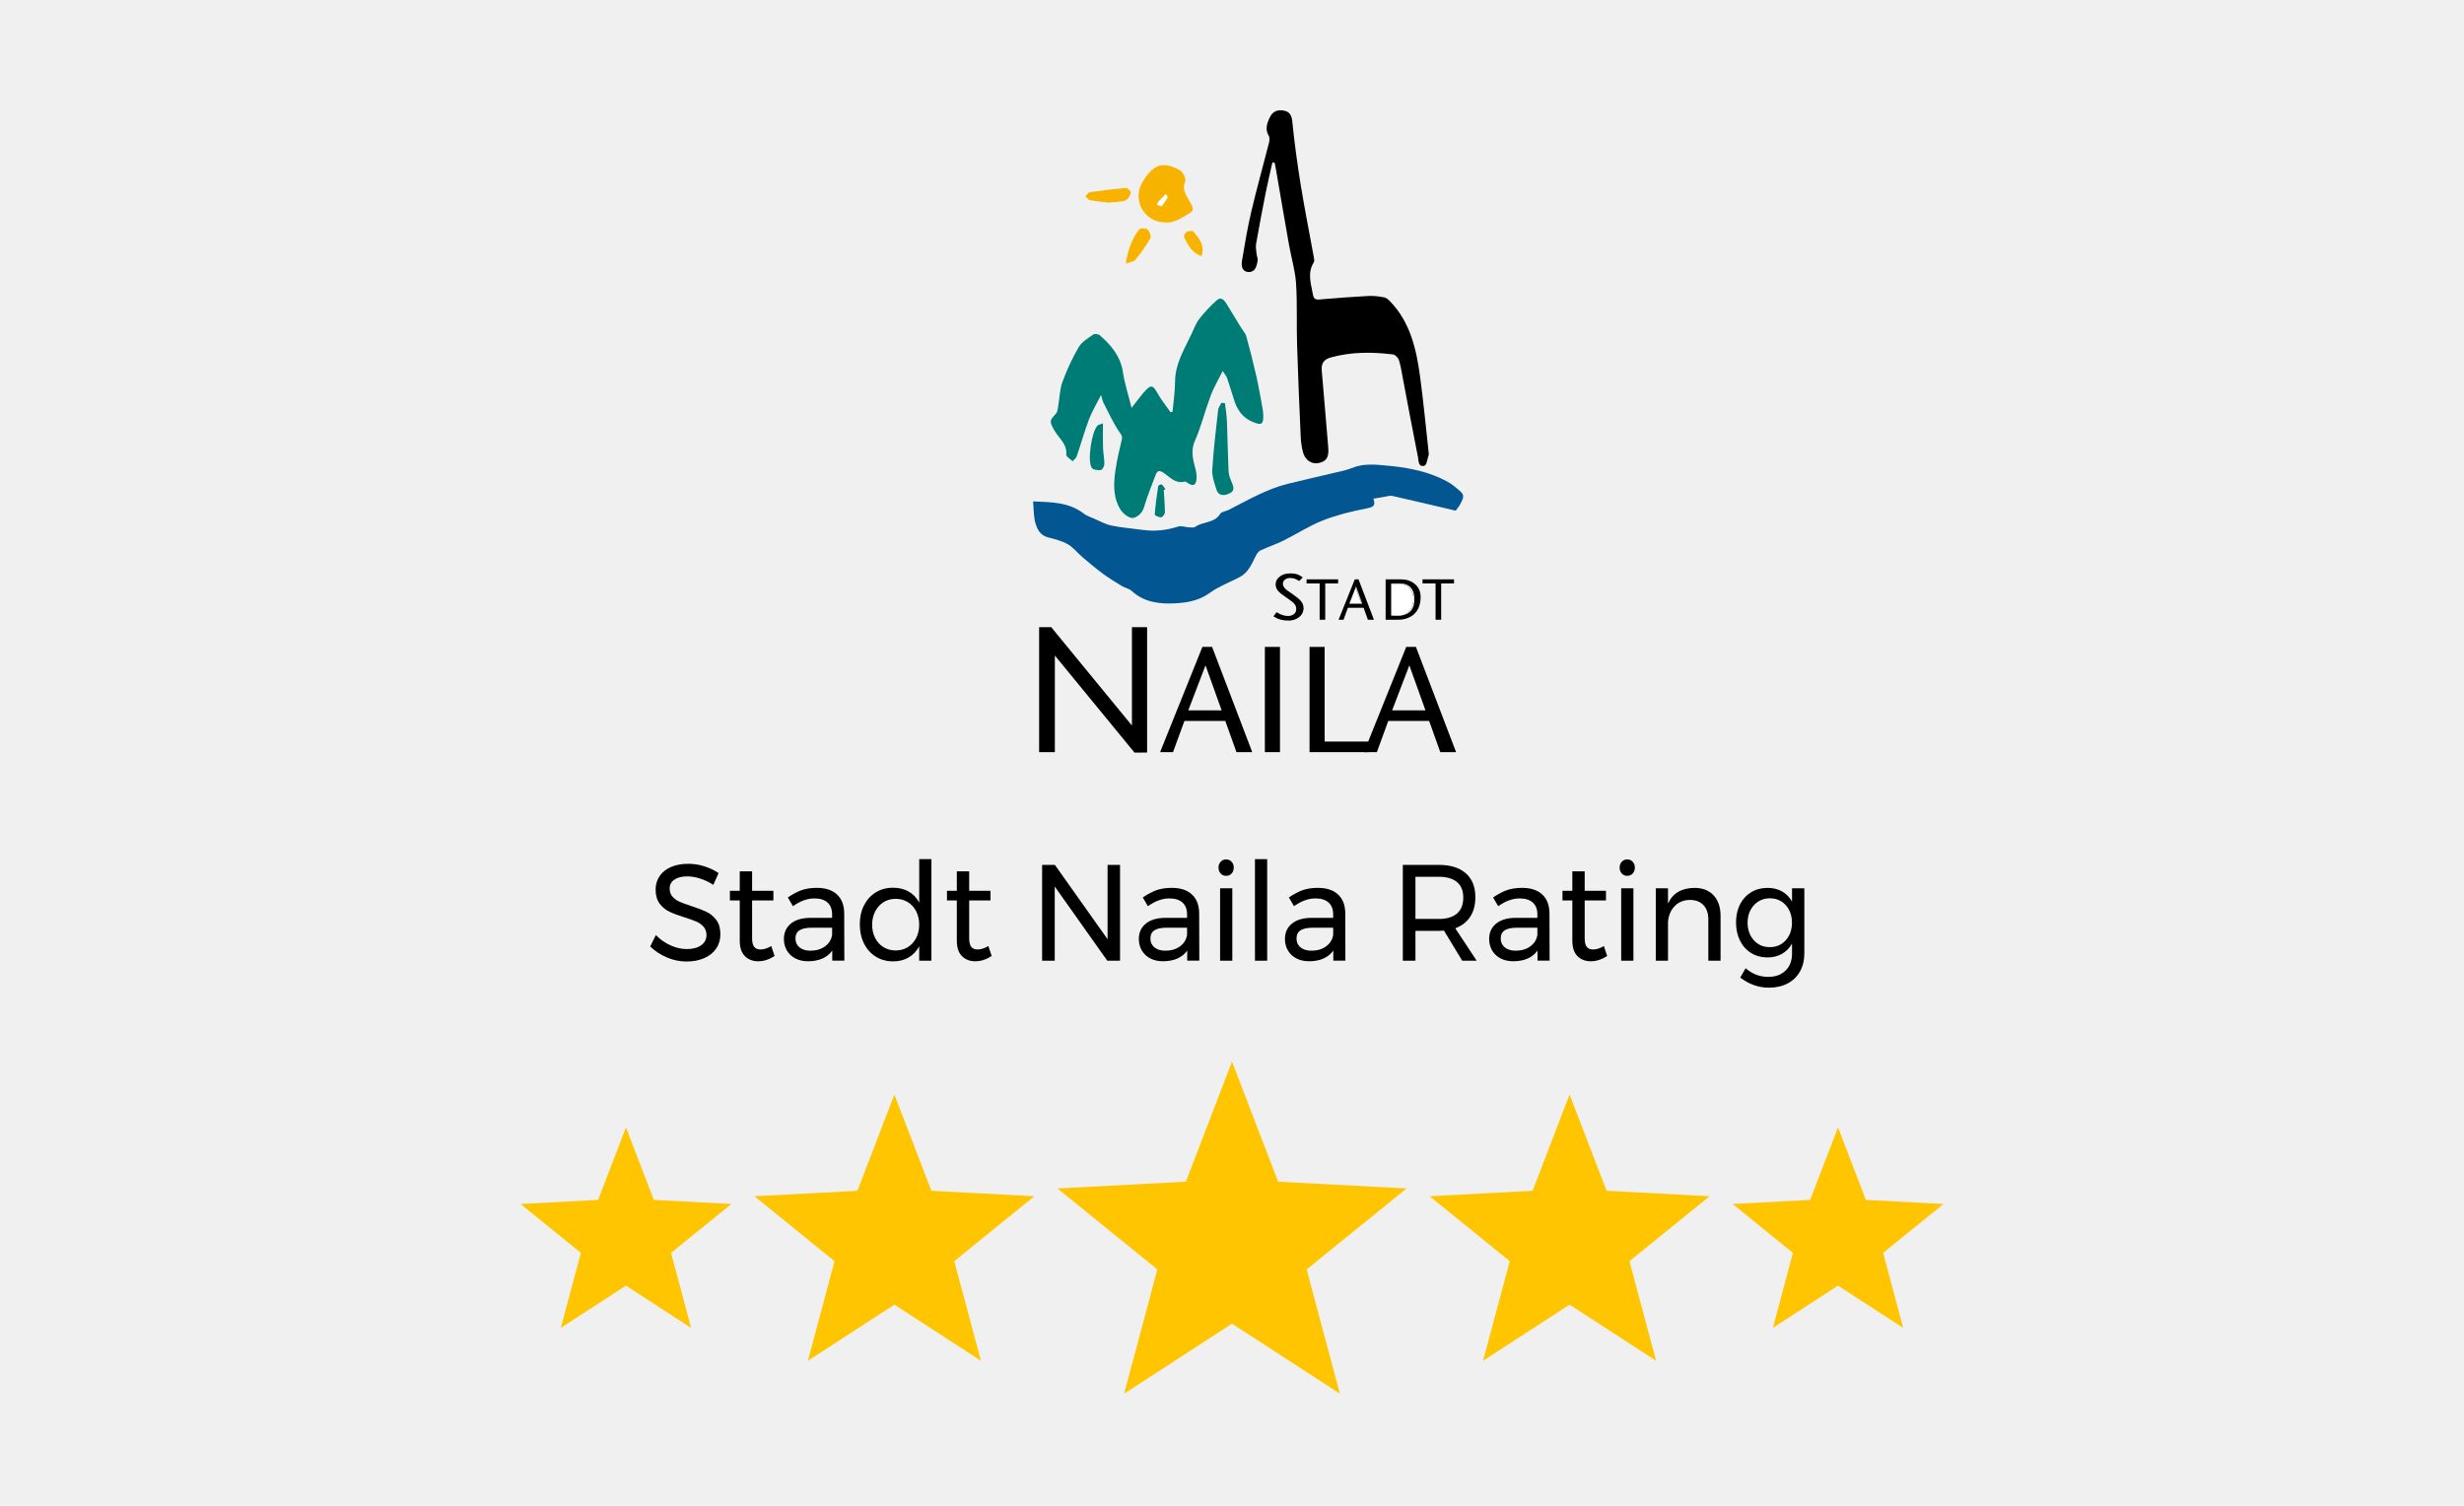
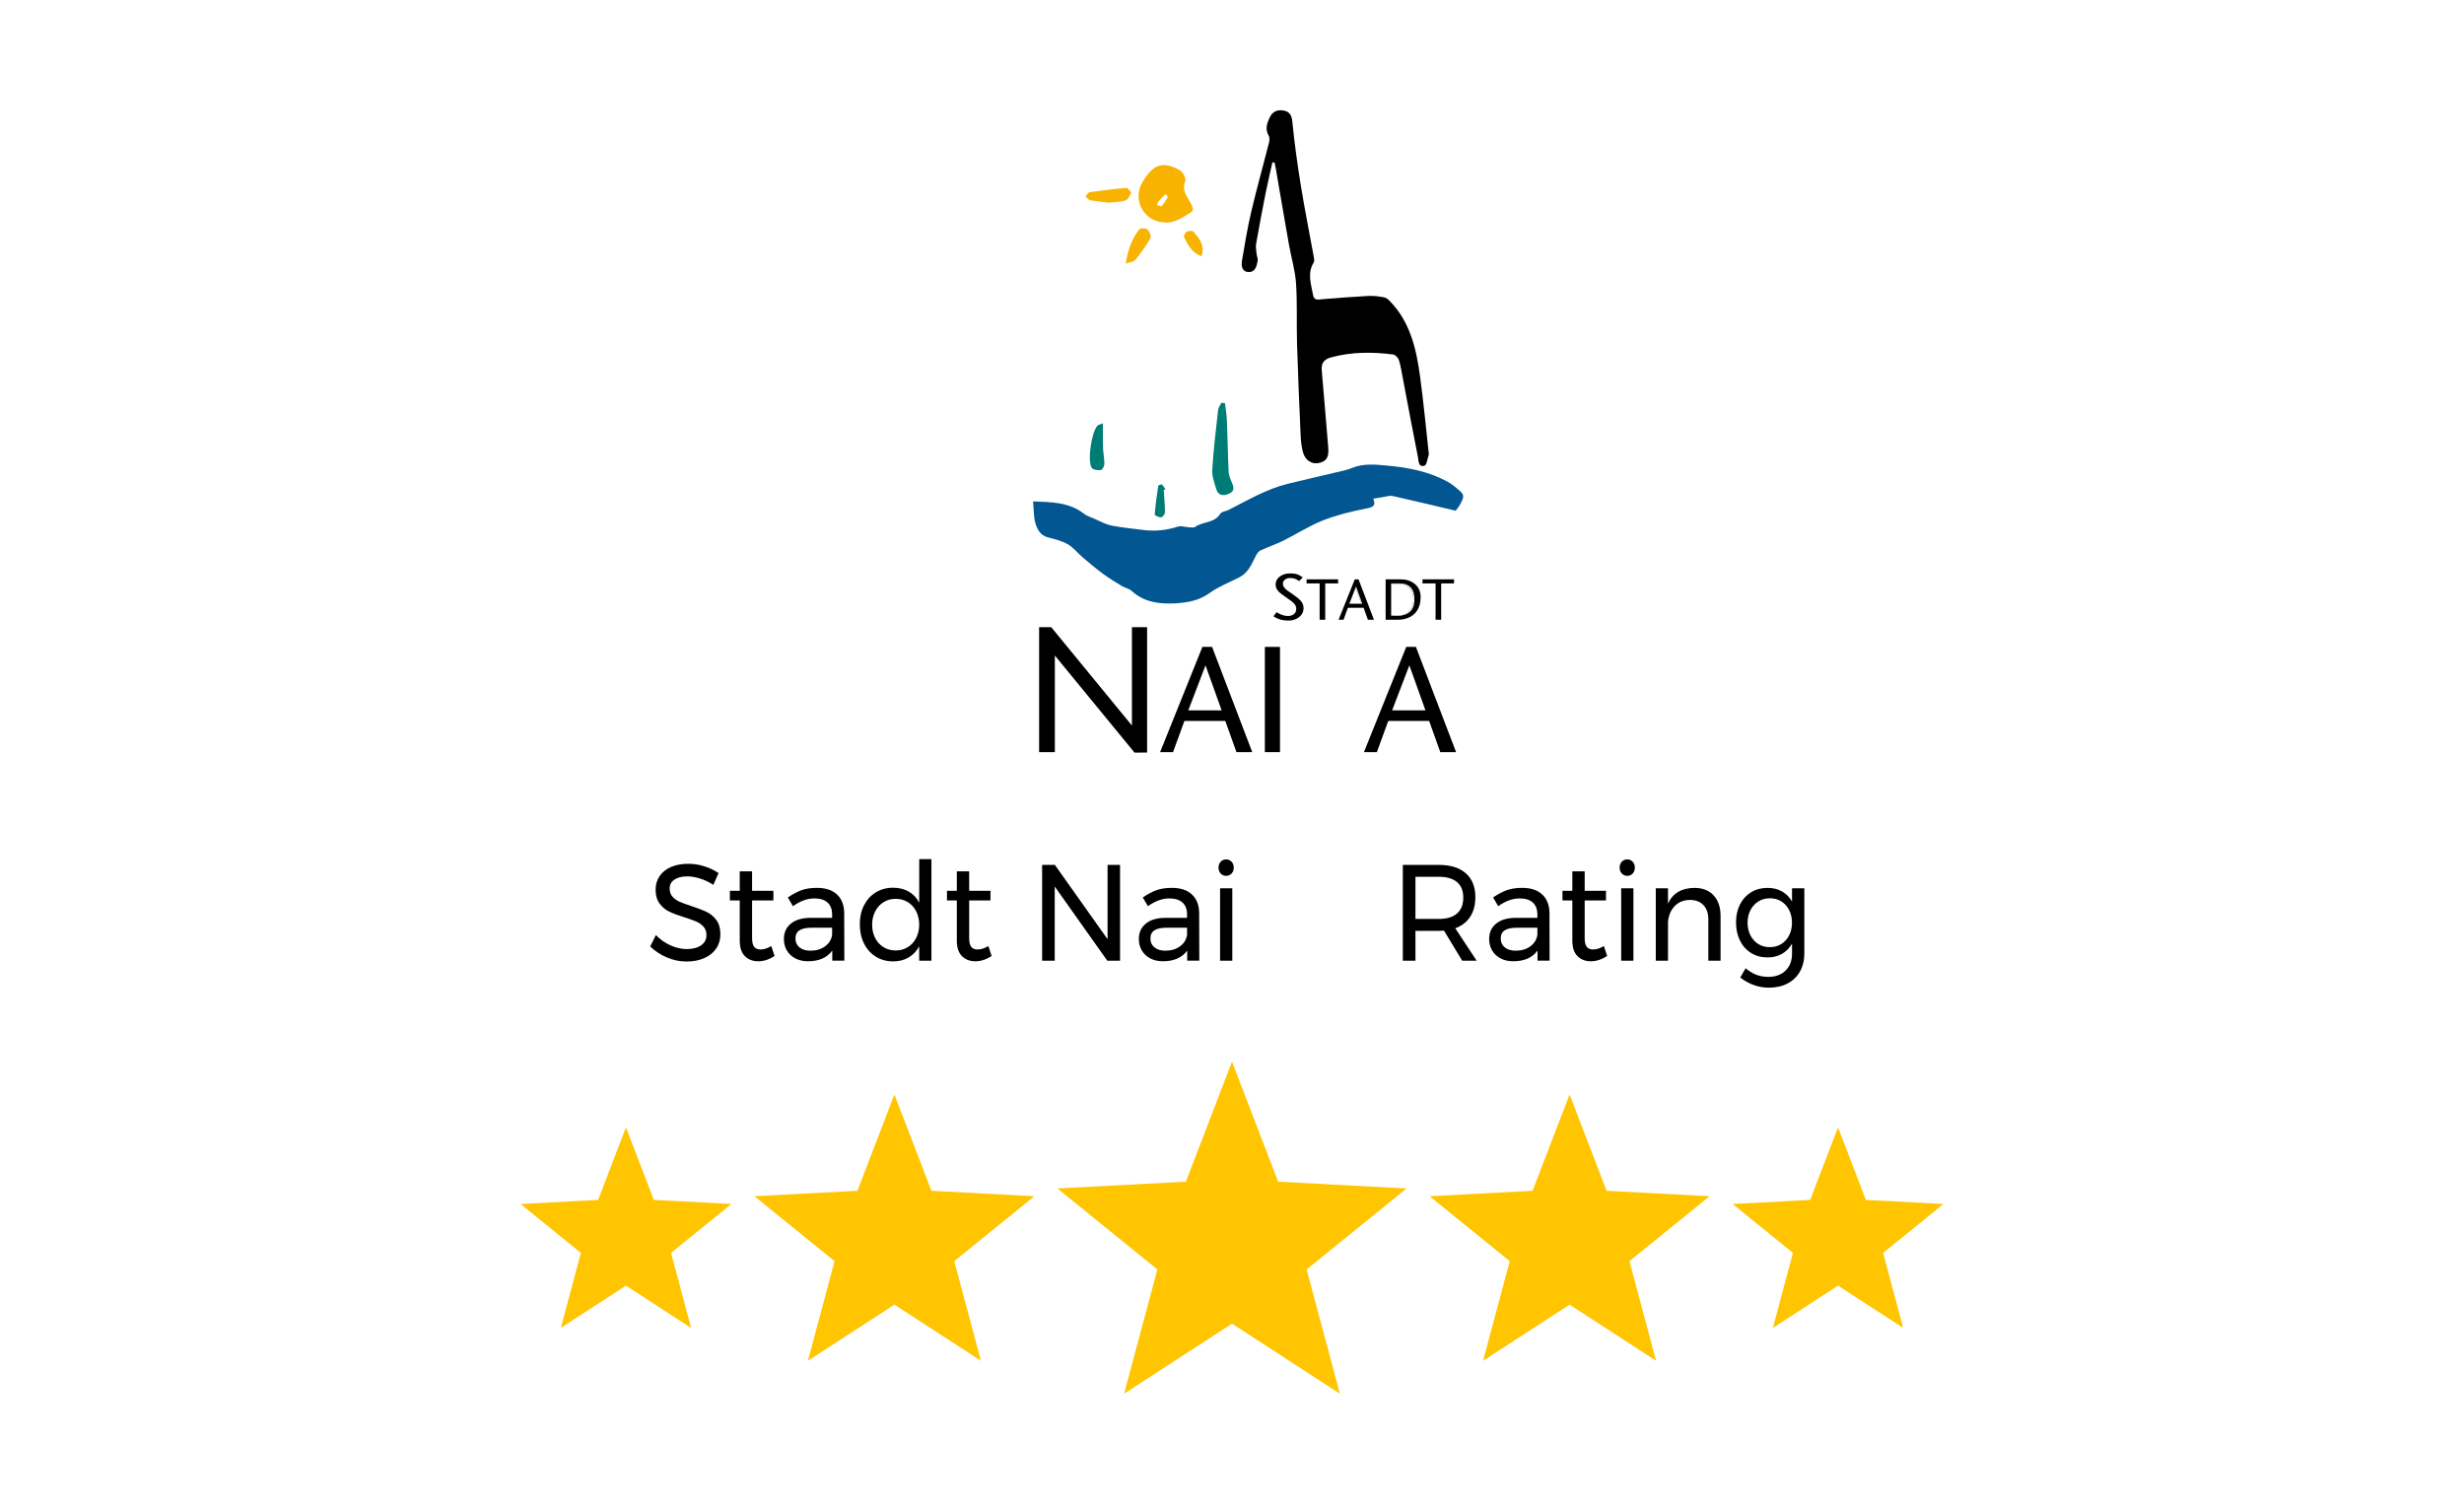
<svg xmlns="http://www.w3.org/2000/svg" id="Web_URL" data-name="Web URL" width="180" height="110" viewBox="0 0 180 110">
  <defs>
    <style>

      .cls-1 {

        fill: #f7b300;

      }



      .cls-2 {

        fill: #025691;

      }



      .cls-3 {

        fill: #007c76;

      }



      .cls-4 {

        fill: #f0f0f0;

      }



      .cls-5 {

        fill: #fff;

      }



      .cls-6 {

        fill: #ffc500;

      }

    </style>
  </defs>
-   <rect class="cls-4" width="180" height="110" />
  <polygon class="cls-6" points="90 77.554 93.37 86.324 102.752 86.819 95.453 92.734 97.881 101.81 90 96.696 82.119 101.81 84.547 92.734 77.248 86.819 86.63 86.324 90 77.554" />
  <polygon class="cls-6" points="114.662 79.957 117.364 86.989 124.887 87.386 119.034 92.129 120.981 99.407 114.662 95.306 108.342 99.407 110.29 92.129 104.437 87.386 111.96 86.989 114.662 79.957" />
  <polygon class="cls-6" points="65.338 79.957 68.04 86.989 75.563 87.386 69.71 92.129 71.658 99.407 65.338 95.306 59.019 99.407 60.966 92.129 55.113 87.386 62.636 86.989 65.338 79.957" />
  <polygon class="cls-6" points="134.272 82.358 136.307 87.654 141.973 87.953 137.565 91.525 139.031 97.005 134.272 93.917 129.513 97.005 130.979 91.525 126.572 87.953 132.237 87.654 134.272 82.358" />
  <polygon class="cls-6" points="45.728 82.358 47.763 87.654 53.428 87.953 49.021 91.525 50.487 97.005 45.728 93.917 40.969 97.005 42.435 91.525 38.027 87.953 43.693 87.654 45.728 82.358" />
  <g>
    <path d="m51.133,64.176c-.336-.104-.645-.155-.927-.155-.391,0-.702.078-.936.235-.234.156-.351.371-.351.645,0,.247.07.448.211.605.141.156.313.28.519.37s.489.194.854.314c.454.146.822.287,1.104.42.282.134.522.332.721.596.198.263.298.611.298,1.045,0,.399-.104.75-.312,1.05s-.499.531-.874.695c-.374.163-.805.244-1.291.244-.492,0-.973-.1-1.439-.3-.468-.2-.871-.467-1.21-.8l.413-.83c.319.327.68.578,1.08.755.399.177.788.266,1.166.266.448,0,.802-.092,1.061-.275.26-.184.389-.432.389-.745,0-.246-.07-.45-.211-.61-.141-.159-.318-.286-.532-.38-.215-.093-.504-.196-.869-.31-.448-.14-.812-.276-1.095-.41-.281-.133-.52-.33-.715-.59s-.293-.604-.293-1.03c0-.373.1-.703.298-.99.198-.286.477-.506.835-.659s.774-.23,1.248-.23c.403,0,.799.062,1.186.186.388.123.731.288,1.032.494l-.384.86c-.314-.206-.639-.361-.975-.465Z" />
    <path d="m56.584,69.832c-.39.26-.787.39-1.19.39-.402,0-.729-.125-.979-.375-.25-.25-.375-.628-.375-1.135v-2.931h-.72v-.71h.72v-1.42h.902v1.42h1.556v.71h-1.556v2.761c0,.293.052.503.154.63.102.127.256.189.461.189.243,0,.505-.083.787-.25l.239.721Z" />
    <path d="m60.798,70.181v-.74c-.378.521-.97.78-1.776.78-.352,0-.661-.07-.926-.21-.266-.14-.471-.333-.615-.58-.144-.246-.216-.523-.216-.83,0-.474.168-.849.504-1.125s.805-.418,1.406-.425h1.613v-.25c0-.373-.11-.662-.331-.865s-.543-.305-.965-.305c-.513,0-1.034.189-1.565.569l-.374-.64c.365-.246.702-.425,1.013-.535.311-.109.68-.165,1.109-.165.633,0,1.123.162,1.469.485s.521.775.527,1.354l.01,3.48h-.883Zm-.533-1.045c.291-.21.466-.488.523-.835v-.53h-1.488c-.403,0-.702.063-.897.19-.195.126-.293.326-.293.6s.1.49.298.65.464.239.797.239c.416,0,.77-.104,1.061-.314Z" />
    <path d="m68.042,62.761v7.42h-.893v-1.05c-.192.354-.45.625-.773.814-.323.19-.699.285-1.128.285-.479,0-.903-.115-1.271-.345-.368-.23-.654-.55-.859-.96s-.308-.878-.308-1.405c0-.52.103-.981.308-1.385s.491-.719.859-.945.788-.34,1.262-.34c.436,0,.816.094,1.143.28.327.187.583.456.769.81v-3.18h.893Zm-1.724,6.43c.26-.16.463-.383.61-.67.146-.286.221-.609.221-.97,0-.366-.074-.693-.221-.98-.147-.286-.351-.51-.61-.67-.259-.16-.555-.239-.888-.239s-.629.081-.888.244c-.26.164-.463.389-.609.676-.147.286-.222.609-.222.97s.074.684.222.97c.146.287.35.51.609.67.259.16.555.24.888.24s.629-.08.888-.24Z" />
    <path d="m72.442,69.832c-.39.26-.787.39-1.19.39-.402,0-.729-.125-.979-.375-.25-.25-.375-.628-.375-1.135v-2.931h-.72v-.71h.72v-1.42h.902v1.42h1.556v.71h-1.556v2.761c0,.293.052.503.154.63.102.127.256.189.461.189.243,0,.505-.083.787-.25l.239.721Z" />
    <path d="m80.91,63.181h.911v7h-.931l-3.84-5.42v5.42h-.922v-7h.932l3.85,5.43v-5.43Z" />
    <path d="m86.728,70.181v-.74c-.378.521-.97.78-1.776.78-.352,0-.661-.07-.926-.21-.266-.14-.471-.333-.615-.58-.144-.246-.216-.523-.216-.83,0-.474.168-.849.504-1.125s.805-.418,1.406-.425h1.613v-.25c0-.373-.11-.662-.331-.865s-.543-.305-.965-.305c-.513,0-1.034.189-1.565.569l-.374-.64c.365-.246.702-.425,1.013-.535.311-.109.68-.165,1.109-.165.633,0,1.123.162,1.469.485s.521.775.527,1.354l.01,3.48h-.883Zm-.533-1.045c.291-.21.466-.488.523-.835v-.53h-1.488c-.403,0-.702.063-.897.19-.195.126-.293.326-.293.6s.1.49.298.65.464.239.797.239c.416,0,.77-.104,1.061-.314Z" />
    <path d="m89.97,62.951c.105.114.158.257.158.431,0,.173-.053.316-.158.43s-.238.17-.398.17-.293-.057-.398-.17-.158-.257-.158-.43c0-.174.053-.316.158-.431.105-.113.238-.17.398-.17s.293.057.398.17Zm-.84,1.94h.893v5.29h-.893v-5.29Z" />
-     <path d="m91.677,62.761h.893v7.42h-.893v-7.42Z" />
-     <path d="m97.401,70.181v-.74c-.378.521-.97.78-1.776.78-.352,0-.661-.07-.926-.21-.266-.14-.471-.333-.615-.58-.144-.246-.216-.523-.216-.83,0-.474.168-.849.504-1.125s.805-.418,1.406-.425h1.613v-.25c0-.373-.11-.662-.331-.865s-.543-.305-.965-.305c-.513,0-1.034.189-1.565.569l-.374-.64c.365-.246.702-.425,1.013-.535.311-.109.68-.165,1.109-.165.633,0,1.123.162,1.469.485s.521.775.527,1.354l.01,3.48h-.883Zm-.533-1.045c.291-.21.466-.488.523-.835v-.53h-1.488c-.403,0-.702.063-.897.19-.195.126-.293.326-.293.6s.1.49.298.65.464.239.797.239c.416,0,.77-.104,1.061-.314Z" />
+     <path d="m91.677,62.761h.893v7.42v-7.42Z" />
    <path d="m106.818,70.181l-1.334-2.2c-.153.014-.278.021-.374.021h-1.709v2.18h-.922v-7h2.631c.851,0,1.508.205,1.973.615.464.41.695.991.695,1.745,0,.566-.126,1.043-.379,1.43s-.616.667-1.09.84l1.565,2.37h-1.057Zm-1.708-3.05c.575,0,1.018-.132,1.324-.396.308-.263.461-.651.461-1.165,0-.5-.153-.878-.461-1.135-.307-.257-.749-.385-1.324-.385h-1.709v3.08h1.709Z" />
    <path d="m112.319,70.181v-.74c-.378.521-.97.78-1.776.78-.352,0-.661-.07-.926-.21-.266-.14-.471-.333-.615-.58-.144-.246-.216-.523-.216-.83,0-.474.168-.849.504-1.125s.805-.418,1.406-.425h1.613v-.25c0-.373-.11-.662-.331-.865s-.543-.305-.965-.305c-.513,0-1.034.189-1.565.569l-.374-.64c.365-.246.702-.425,1.013-.535.311-.109.68-.165,1.109-.165.633,0,1.123.162,1.469.485s.521.775.527,1.354l.01,3.48h-.883Zm-.533-1.045c.291-.21.466-.488.523-.835v-.53h-1.488c-.403,0-.702.063-.897.19-.195.126-.293.326-.293.6s.1.49.298.65.464.239.797.239c.416,0,.77-.104,1.061-.314Z" />
    <path d="m117.406,69.832c-.39.26-.787.39-1.19.39-.402,0-.729-.125-.979-.375-.25-.25-.375-.628-.375-1.135v-2.931h-.72v-.71h.72v-1.42h.902v1.42h1.556v.71h-1.556v2.761c0,.293.052.503.154.63.102.127.256.189.461.189.243,0,.505-.083.787-.25l.239.721Z" />
    <path d="m119.271,62.951c.105.114.158.257.158.431,0,.173-.053.316-.158.43s-.238.17-.398.17-.293-.057-.398-.17-.158-.257-.158-.43c0-.174.053-.316.158-.431.105-.113.238-.17.398-.17s.293.057.398.17Zm-.84,1.94h.893v5.29h-.893v-5.29Z" />
    <path d="m125.181,65.406c.339.364.509.865.509,1.506v3.27h-.893v-3.02c0-.447-.12-.796-.36-1.046s-.571-.375-.993-.375c-.455.007-.824.159-1.109.455-.284.297-.446.682-.484,1.155v2.83h-.893v-5.29h.893v1.12c.339-.753.982-1.137,1.93-1.15.595,0,1.062.182,1.401.545Z" />
    <path d="m131.811,64.891v4.75c0,.507-.107.95-.321,1.33-.215.38-.517.672-.907.875s-.845.305-1.363.305c-.749,0-1.446-.246-2.093-.739l.394-.681c.25.214.509.372.777.476.27.103.563.154.884.154.524,0,.943-.153,1.257-.46s.471-.717.471-1.229v-.74c-.179.32-.422.568-.729.745s-.659.265-1.056.265c-.455,0-.856-.108-1.205-.325-.349-.216-.619-.518-.812-.904-.191-.387-.288-.83-.288-1.33,0-.493.097-.931.288-1.311.192-.38.463-.676.812-.89.349-.213.75-.32,1.205-.32.403,0,.757.087,1.061.261.304.173.546.42.725.739v-.97h.902Zm-1.68,4.07c.243-.153.434-.365.571-.636.138-.27.206-.574.206-.914,0-.347-.068-.655-.206-.926-.138-.27-.328-.481-.571-.635s-.521-.229-.835-.229c-.314,0-.594.076-.841.229-.246.153-.439.365-.58.635-.142.271-.212.579-.212.926.007.52.16.946.461,1.279.301.334.691.5,1.172.5.313,0,.592-.076.835-.229Z" />
  </g>
  <path d="m83.797,54.976l-.919.002-5.819-7.092v7.059h-1.149v-9.13h.883l5.897,7.187v-7.187h1.108v9.161Z" />
  <path d="m91.479,54.945l-1.154-.001-.814-2.278h-2.987l-.832,2.278-.945.001,3.09-7.687h.708l2.934,7.687Zm-2.235-3.051l-1.179-3.288-1.259,3.288h2.437Z" />
  <path d="m93.505,54.945h-1.104v-7.687h1.104v7.687Z" />
-   <path d="m99.976,54.945h-4.311v-7.687h1.104v6.914h3.207v.773Z" />
  <path d="m106.37,54.945l-1.154-.001-.814-2.278h-2.987l-.832,2.278-.945.001,3.09-7.687h.708l2.934,7.687Zm-2.235-3.051l-1.179-3.288-1.259,3.288h2.437Z" />
  <path d="m95.219,44.539c-.026.229-.144.419-.352.57-.208.15-.453.226-.733.226-.404,0-.738-.083-1-.248l-.107-.065.235-.299.195.11c.085.047.185.087.3.118.115.032.227.048.337.048.146,0,.275-.036.387-.107s.178-.17.198-.296c.002-.021.005-.04.008-.059.003-.019.005-.04.005-.062,0-.119-.036-.228-.107-.327-.059-.081-.146-.163-.261-.246-.115-.083-.227-.163-.337-.24-.122-.085-.243-.17-.363-.257-.138-.105-.241-.206-.308-.302-.085-.124-.128-.261-.128-.412,0-.235.106-.43.317-.584.201-.147.442-.22.723-.22.179,0,.328.014.448.041.12.028.242.083.366.167l.128.085-.265.266-.125-.078c-.083-.052-.168-.089-.253-.111-.085-.022-.188-.033-.308-.033-.136,0-.254.041-.354.121-.1.081-.149.181-.149.302,0,.169.113.335.338.496.114.079.229.158.344.237.252.186.386.286.403.299.14.113.242.22.305.322.079.126.119.268.119.426v.071c-.004.021-.006.036-.006.045Z" />
  <path d="m97.75,42.619h-.939v2.654h-.409v-2.654h-.954v-.297h2.303v.297Z" />
  <path d="m100.37,45.273l-.443-0-.313-.874h-1.147l-.319.874-.363 0,1.186-2.95h.272l1.126,2.95Zm-.858-1.171l-.452-1.262-.483,1.262h.936Z" />
  <path d="m103.78,43.61c0,.407-.089.743-.267,1.009-.151.228-.363.398-.635.511-.226.095-.473.142-.743.142h-.912v-2.95h1.116c.389,0,.717.104.984.312.304.236.456.562.456.977Zm-.454.183c0-.399-.097-.698-.292-.895-.186-.19-.456-.284-.809-.284h-.594v2.362h.489c.361,0,.644-.086.848-.259.238-.201.357-.509.357-.923Z" />
  <path d="m106.219,42.619h-.939v2.654h-.409v-2.654h-.954v-.297h2.303v.297Z" />
-   <path class="cls-5" d="m106.338,37.308c.134-.188.256-.321.332-.476.143-.29.377-.607.045-.902-.313-.279-.639-.562-1.004-.759-1.334-.718-2.801-1.012-4.284-1.148-.879-.08-1.787-.198-2.66.163-.367.152-.766.227-1.155.32-1.188.284-2.381.547-3.566.843-1.545.386-2.906,1.197-4.31,1.907-.196.099-.498.117-.591.27-.425.705-1.269.56-1.837.962-.108.076-.303.042-.457.034-.264-.013-.553-.129-.785-.055-.854.272-1.711.366-2.597.243-.763-.106-1.535-.163-2.287-.319-.439-.091-.848-.328-1.267-.508-.248-.107-.52-.19-.729-.352-1.104-.858-2.388-.848-3.721-.902.057.596.032,1.121.174,1.597.131.438.35.885.9,1.026.501.129,1.023.257,1.465.509.407.232.712.639,1.078.95.487.413.975.826,1.488,1.205.437.323.904.607,1.369.889.234.142.541.191.735.369.912.836,2.037.96,3.17.901.878-.046,1.747-.195,2.524-.758.661-.479,1.455-.774,2.187-1.155.65-.338.89-.986,1.198-1.586.074-.145.195-.305.334-.37.546-.254,1.123-.444,1.662-.71.97-.48,1.887-1.083,2.889-1.478,1.007-.396,2.078-.655,3.143-.865.493-.098.754-.178.54-.721.273-.046.504-.09.736-.124.222-.033.46-.121.667-.075,1.539.343,3.072.713,4.611,1.076Zm-23.675-7.511c-.225-.907-.499-1.749-.632-2.613-.178-1.16-.857-1.965-1.685-2.688-.104-.091-.378-.13-.479-.059-.384.272-.84.534-1.066.919-.471.804-.865,1.666-1.19,2.541-.197.532-.199,1.136-.3,1.705-.038.212-.046.477-.177.618-.494.532-.47.577-.111,1.226.314.569.948.985.865,1.775-.015.14.304.316.469.476.101-.116.249-.216.296-.351.309-.904.566-1.827.903-2.721.214-.568.538-1.094.876-1.763.089.29.111.435.175.56.367.712.698,1.451,1.145,2.111.144.212.256.317.193.585-.175.734-.347,1.471-.459,2.216-.149.993-.188,2.006.365,2.895.184.296.627.647.905.611.304-.039.684-.331.819-.791.235-.804.561-1.581.852-2.368.129-.348.309-.313.59-.125.457.305.848.804,1.515.63.069-.018.174.052.247.104.422.301.599.108.631-.323.014-.195-.006-.4-.052-.59-.172-.713-.415-1.377-.074-2.156.471-1.076.751-2.233,1.165-3.336.22-.586.549-1.131.872-1.782.151.243.265.37.316.518.183.533.346,1.073.516,1.611.231.732.631,1.298,1.381,1.603.612.249.765.18.752-.495-.004-.183-.03-.367-.063-.548-.144-.777-.275-1.558-.449-2.328-.219-.968-.463-1.931-.729-2.888-.065-.234-.256-.432-.388-.648-.352-.576-.706-1.151-1.054-1.729-.167-.277-.407-.534-.699-.28-.475.414-.909.886-1.298,1.382-.245.312-.385.709-.556,1.075-.526,1.125-1.21,2.187-1.212,3.506-.001.731-.12,1.463-.186,2.194-.046.014-.093.028-.14.042-.331-.477-.703-.932-.983-1.438-.285-.515-.439-.592-.842-.162-.348.372-.642.795-1.026,1.279Zm10.291-17.944c.054.012.108.024.162.035.031.159.064.317.091.476.32,1.845.633,3.692.959,5.536.165.934.448,1.858.511,2.797.097,1.468.029,2.945.073,4.418.068,2.259.167,4.517.267,6.774.017.383.068.773.166,1.142.156.586.64.898,1.142.794.597-.124.767-.438.703-1.165-.165-1.866-.301-3.735-.472-5.601-.05-.544.181-.817.679-.953,1.495-.409,3.011-.405,4.53-.213.164.021.38.245.431.417.143.473.215.967.308,1.455.358,1.877.704,3.756,1.08,5.629.053.264.019.761.475.623.174-.052.218-.534.32-.821.006-.016-.002-.036-.004-.055-.209-1.881-.383-3.768-.638-5.643-.273-2.004-.712-3.963-2.195-5.49-.118-.121-.269-.257-.424-.286-.375-.069-.764-.124-1.143-.105-1.117.057-2.232.148-3.347.237-.296.023-.634.127-.707-.293-.138-.799-.444-1.606.053-2.4.062-.099.021-.277-.004-.413-.317-1.749-.668-3.493-.952-5.247-.25-1.54-.459-3.087-.615-4.639-.049-.484-.228-.725-.656-.792-.433-.068-.779.059-.991.507-.214.451-.352.866-.072,1.345.079.135.053.363.01.531-.422,1.657-.887,3.304-1.278,4.968-.281,1.196-.487,2.41-.688,3.622-.06.364-.011.819.492.828.486.009.584-.44.654-.821.028-.15-.058-.319-.074-.481-.025-.25-.083-.511-.041-.752.217-1.246.453-2.489.7-3.729.149-.749.328-1.492.494-2.238Zm-7.852,4.398c.679.071,1.255-.349,1.847-.71.243-.148.223-.306.092-.586-.248-.529-.758-.995-.456-1.723.078-.187-.173-.672-.397-.797-1.262-.703-1.959-.413-2.718.845-.789,1.308.082,2.941,1.633,2.97Zm4.384,13.201c-.086-.01-.173-.019-.259-.029-.084.176-.222.347-.242.53-.162,1.451-.338,2.903-.427,4.36-.029.473.155.972.3,1.441.131.425.473.51.934.307.394-.173.351-.444.214-.771-.112-.267-.238-.551-.252-.833-.061-1.236-.074-2.474-.124-3.71-.018-.433-.094-.863-.144-1.295Zm-8.495-14.647c.425-.047.843-.038,1.221-.158.184-.058.338-.341.408-.554.026-.079-.238-.369-.354-.36-.89.071-1.777.181-2.661.309-.117.017-.211.2-.315.307.118.097.224.256.356.281.451.085.91.123,1.345.176Zm-.418,16.122c-.26.1-.344.108-.391.154-.435.428-.77,2.6-.426,3.1.1.145.442.185.66.159.107-.012.259-.283.26-.438.004-.399-.085-.799-.099-1.2-.02-.555-.005-1.112-.005-1.775Zm1.664-11.665c.318-.119.589-.135.704-.278.402-.497.782-1.02,1.096-1.575.08-.141-.052-.503-.2-.641-.117-.109-.525-.121-.605-.02-.537.686-.838,1.483-.995,2.513Zm2.779,16.533c.042-.013.083-.025.125-.038-.085-.126-.155-.269-.266-.366-.034-.03-.256.057-.264.11-.106.694-.203,1.39-.256,2.09-.005.062.312.212.472.202.103-.007.273-.232.273-.359 0-.546-.051-1.092-.084-1.639Zm2.757-17.074c.272-.82-.183-1.312-.588-1.799-.069-.083-.355-.06-.492.01-.108.056-.234.302-.193.389.271.572.569,1.139,1.273,1.4Z" />
  <path class="cls-2" d="m106.338,37.308c-1.539-.363-3.072-.733-4.611-1.076-.207-.046-.444.042-.667.075-.232.035-.463.078-.736.124.214.544-.046.624-.54.721-1.065.21-2.136.469-3.143.865-1.001.394-1.919.997-2.889,1.478-.539.267-1.116.457-1.662.71-.14.065-.26.225-.334.37-.308.6-.548,1.248-1.198,1.586-.733.381-1.526.676-2.187,1.155-.777.563-1.646.713-2.524.758-1.133.059-2.258-.065-3.17-.901-.194-.178-.501-.227-.735-.369-.465-.282-.932-.566-1.369-.889-.513-.379-1.002-.792-1.488-1.205-.366-.311-.671-.718-1.078-.95-.442-.252-.964-.38-1.465-.509-.55-.142-.77-.589-.9-1.026-.142-.476-.117-1.002-.174-1.597,1.333.054,2.617.044,3.721.902.208.162.48.245.729.352.419.18.828.417,1.267.508.752.156,1.524.213,2.287.319.886.123,1.743.029,2.597-.243.232-.074.521.042.785.055.154.008.35.042.457-.034.568-.402,1.411-.257,1.837-.962.092-.153.395-.171.591-.27,1.404-.71,2.765-1.521,4.31-1.907,1.185-.296,2.378-.559,3.566-.843.389-.093.788-.169,1.155-.32.873-.361,1.782-.244,2.66-.163,1.484.136,2.951.43,4.284,1.148.366.197.692.48,1.004.759.332.296.097.612-.045.902-.076.155-.198.288-.332.476Z" />
-   <path class="cls-3" d="m82.663,29.796c.384-.484.678-.907,1.026-1.279.402-.431.557-.353.842.162.28.506.651.961.983,1.438.046-.014.093-.028.14-.042.066-.731.185-1.462.186-2.194.001-1.319.686-2.381,1.212-3.506.171-.366.311-.763.556-1.075.389-.496.824-.968,1.298-1.382.292-.255.532.002.699.28.348.578.702,1.153,1.054,1.729.132.216.323.414.388.648.265.956.509,1.92.729,2.888.175.77.305,1.551.449,2.328.034.18.06.365.063.548.013.675-.139.744-.752.495-.75-.305-1.15-.872-1.381-1.603-.17-.538-.332-1.078-.516-1.611-.051-.148-.165-.275-.316-.518-.323.651-.652,1.196-.872,1.782-.414,1.103-.695,2.26-1.165,3.336-.341.78-.098,1.443.074,2.156.046.19.066.395.052.59-.032.431-.208.624-.631.323-.073-.052-.178-.122-.247-.104-.667.174-1.058-.325-1.515-.63-.281-.187-.461-.223-.59.125-.292.787-.618,1.564-.852,2.368-.134.46-.515.751-.819.791-.278.036-.721-.315-.905-.611-.553-.889-.514-1.902-.365-2.895.112-.745.284-1.482.459-2.216.064-.267-.049-.372-.193-.585-.447-.66-.778-1.398-1.145-2.111-.064-.124-.087-.27-.175-.56-.338.669-.661,1.195-.876,1.763-.337.893-.594,1.816-.903,2.721-.046.135-.194.235-.296.351-.165-.159-.484-.335-.469-.476.084-.79-.551-1.206-.865-1.775-.358-.649-.383-.694.111-1.226.13-.14.139-.405.177-.618.101-.57.103-1.173.3-1.705.324-.876.718-1.737,1.19-2.541.226-.385.682-.647,1.066-.919.1-.071.374-.032.479.059.828.723,1.507,1.528,1.685,2.688.133.864.407,1.706.632,2.613Z" />
  <path d="m92.954,11.852c-.166.746-.345,1.489-.494,2.238-.246,1.24-.483,2.483-.7,3.729-.042.241.017.502.041.752.016.162.102.331.074.481-.071.381-.169.83-.654.821-.502-.01-.552-.464-.492-.828.201-1.212.407-2.427.688-3.622.391-1.664.857-3.311,1.278-4.968.043-.169.069-.397-.01-.531-.28-.48-.142-.894.072-1.345.213-.447.559-.575.991-.507.428.067.607.308.656.792.156,1.551.366,3.099.615,4.639.284,1.754.635,3.498.952,5.247.025.136.065.314.004.413-.497.795-.191,1.602-.053,2.4.073.42.411.317.707.293,1.115-.088,2.23-.18,3.347-.237.379-.019.768.035,1.143.105.154.028.306.164.424.286,1.482,1.528,1.922,3.486,2.195,5.49.255,1.875.429,3.761.638,5.643.002.018.01.039.004.055-.102.286-.146.768-.32.821-.457.138-.423-.36-.475-.623-.376-1.873-.722-3.752-1.08-5.629-.093-.487-.165-.982-.308-1.455-.052-.172-.268-.396-.431-.417-1.519-.192-3.035-.196-4.53.213-.498.136-.728.409-.679.953.17,1.866.306,3.735.472,5.601.064.727-.106,1.041-.703,1.165-.501.104-.986-.208-1.142-.794-.098-.37-.149-.759-.166-1.142-.1-2.258-.199-4.515-.267-6.774-.044-1.472.024-2.95-.073-4.418-.062-.94-.345-1.863-.511-2.797-.327-1.844-.64-3.691-.959-5.536-.028-.159-.061-.318-.091-.476-.054-.012-.108-.024-.162-.035Z" />
  <path class="cls-3" d="m89.486,29.451c.05.431.126.862.144,1.295.051,1.236.064,2.474.124,3.71.014.282.14.566.252.833.137.328.18.598-.214.771-.461.202-.804.118-.934-.307-.144-.469-.329-.967-.3-1.441.089-1.457.265-2.908.427-4.36.02-.183.159-.354.242-.53.086.01.173.019.259.029Z" />
  <path d="m101.643,42.666v2.287c.58.054,1.105.061,1.412-.468.265-.457.283-.964-.008-1.413-.332-.512-.871-.441-1.404-.407Z" />
  <path class="cls-1" d="m80.991,14.804c-.435-.053-.894-.091-1.345-.176-.132-.025-.238-.184-.356-.281.105-.106.198-.29.315-.307.884-.128,1.771-.238,2.661-.309.116-.009.38.281.354.36-.07.213-.225.496-.408.554-.378.12-.796.111-1.221.158Z" />
  <path class="cls-3" d="m80.573,30.926c0,.663-.015,1.22.005,1.775.014.401.103.8.099,1.2-.002.155-.153.426-.26.438-.218.025-.56-.014-.66-.159-.344-.5-.01-2.672.426-3.1.047-.046.131-.054.391-.154Z" />
  <path class="cls-1" d="m82.236,19.261c.157-1.03.458-1.827.995-2.513.079-.101.487-.089.605.02.148.138.28.5.2.641-.315.555-.695,1.077-1.096,1.575-.115.142-.385.159-.704.278Z" />
  <path d="m98.589,44.08h.86c-.14-.375-.26-.697-.419-1.124-.169.43-.287.734-.441,1.124Z" />
  <path class="cls-3" d="m85.015,35.794c.033.546.084,1.092.084,1.639-0.0.127-.17.353-.273.359-.16.01-.477-.139-.472-.202.053-.699.15-1.396.256-2.09.008-.053.23-.14.264-.11.111.096.18.24.266.366-.042.013-.083.025-.125.038Z" />
  <path class="cls-1" d="m87.772,18.72c-.703-.261-1.002-.828-1.273-1.4-.041-.086.084-.333.193-.389.137-.07.422-.094.492-.01.405.487.86.979.588,1.799Z" />
  <path class="cls-1" d="m87.042,14.954c-.248-.529-.758-.995-.456-1.723.078-.187-.173-.672-.397-.797-1.262-.703-1.959-.413-2.718.845-.789,1.308.082,2.941,1.633,2.97.679.071,1.255-.349,1.847-.71.243-.148.223-.306.092-.586Zm-1.729-.559c-.13.233-.273.464-.45.662-.036.041-.228-.058-.349-.092.035-.078.07-.157.105-.235l.522-.551c.061.074.189.186.171.216Z" />
  <path class="cls-5" d="m101.643,42.666c.533-.034,1.072-.105,1.404.407.291.448.273.956.008,1.413-.307.529-.833.522-1.412.468v-2.287Z" />
  <path class="cls-5" d="m98.589,44.08c.153-.391.272-.694.441-1.124.159.427.28.749.419,1.124h-.86Z" />
</svg>